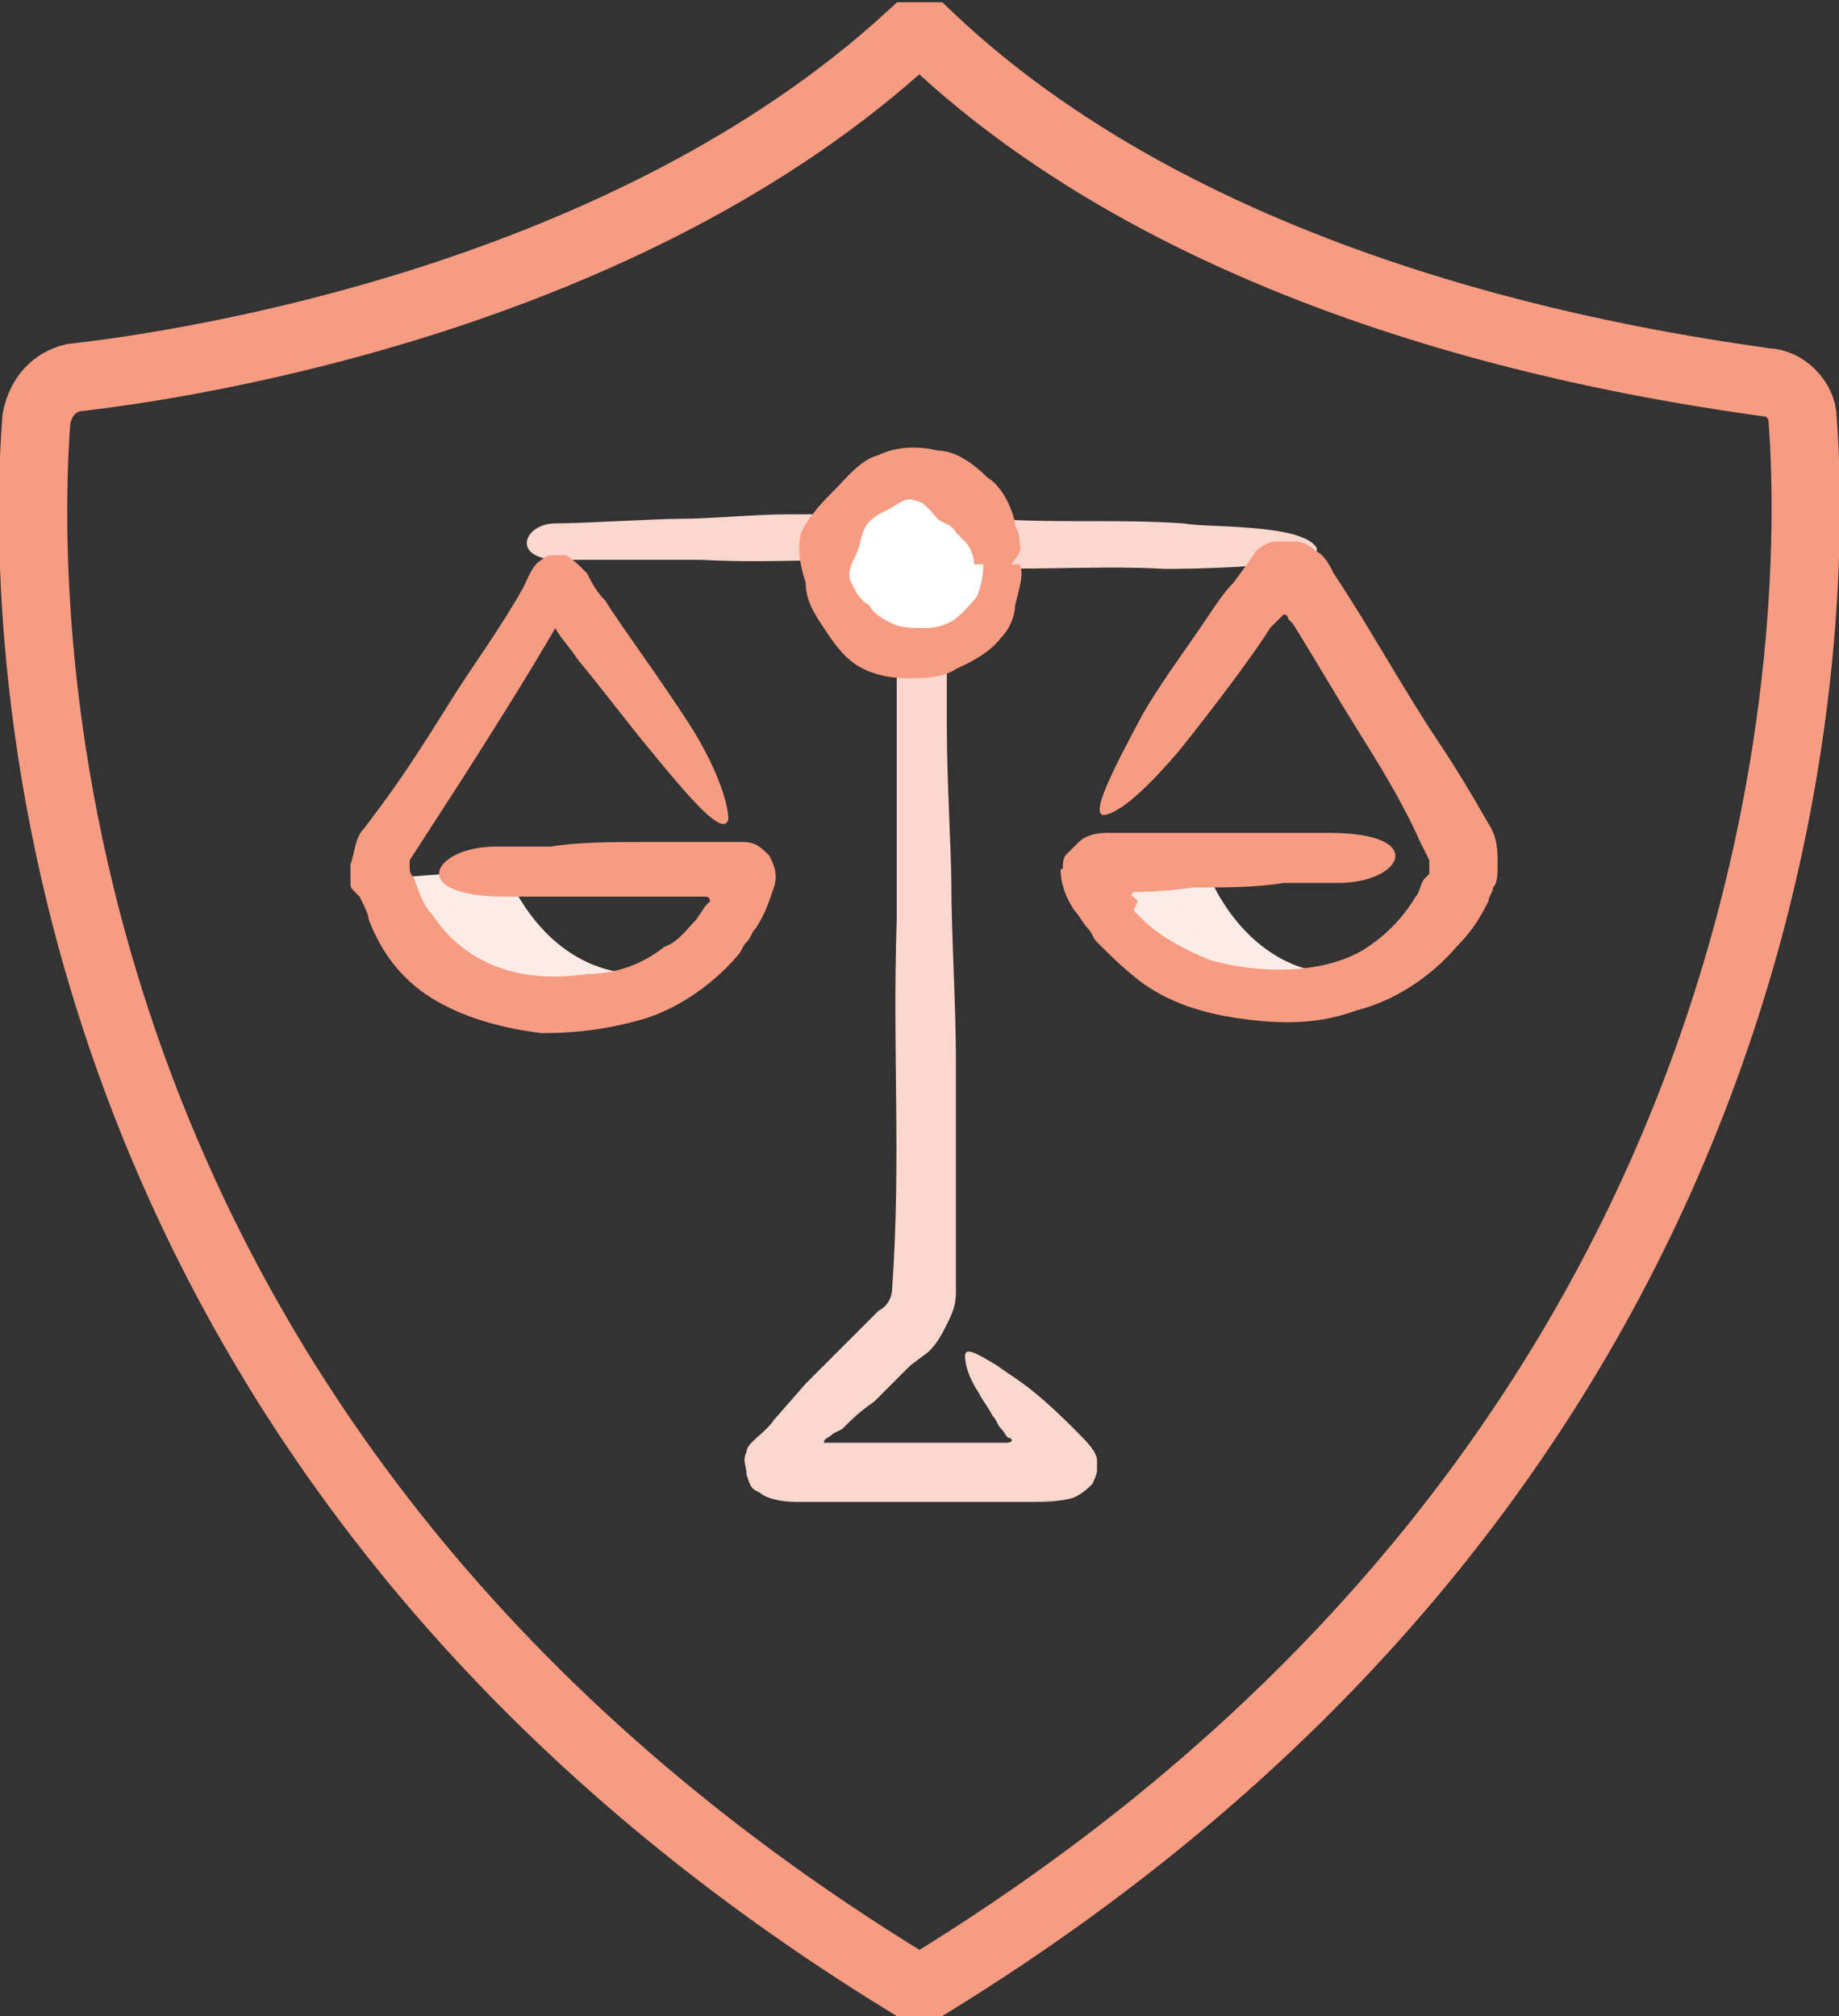
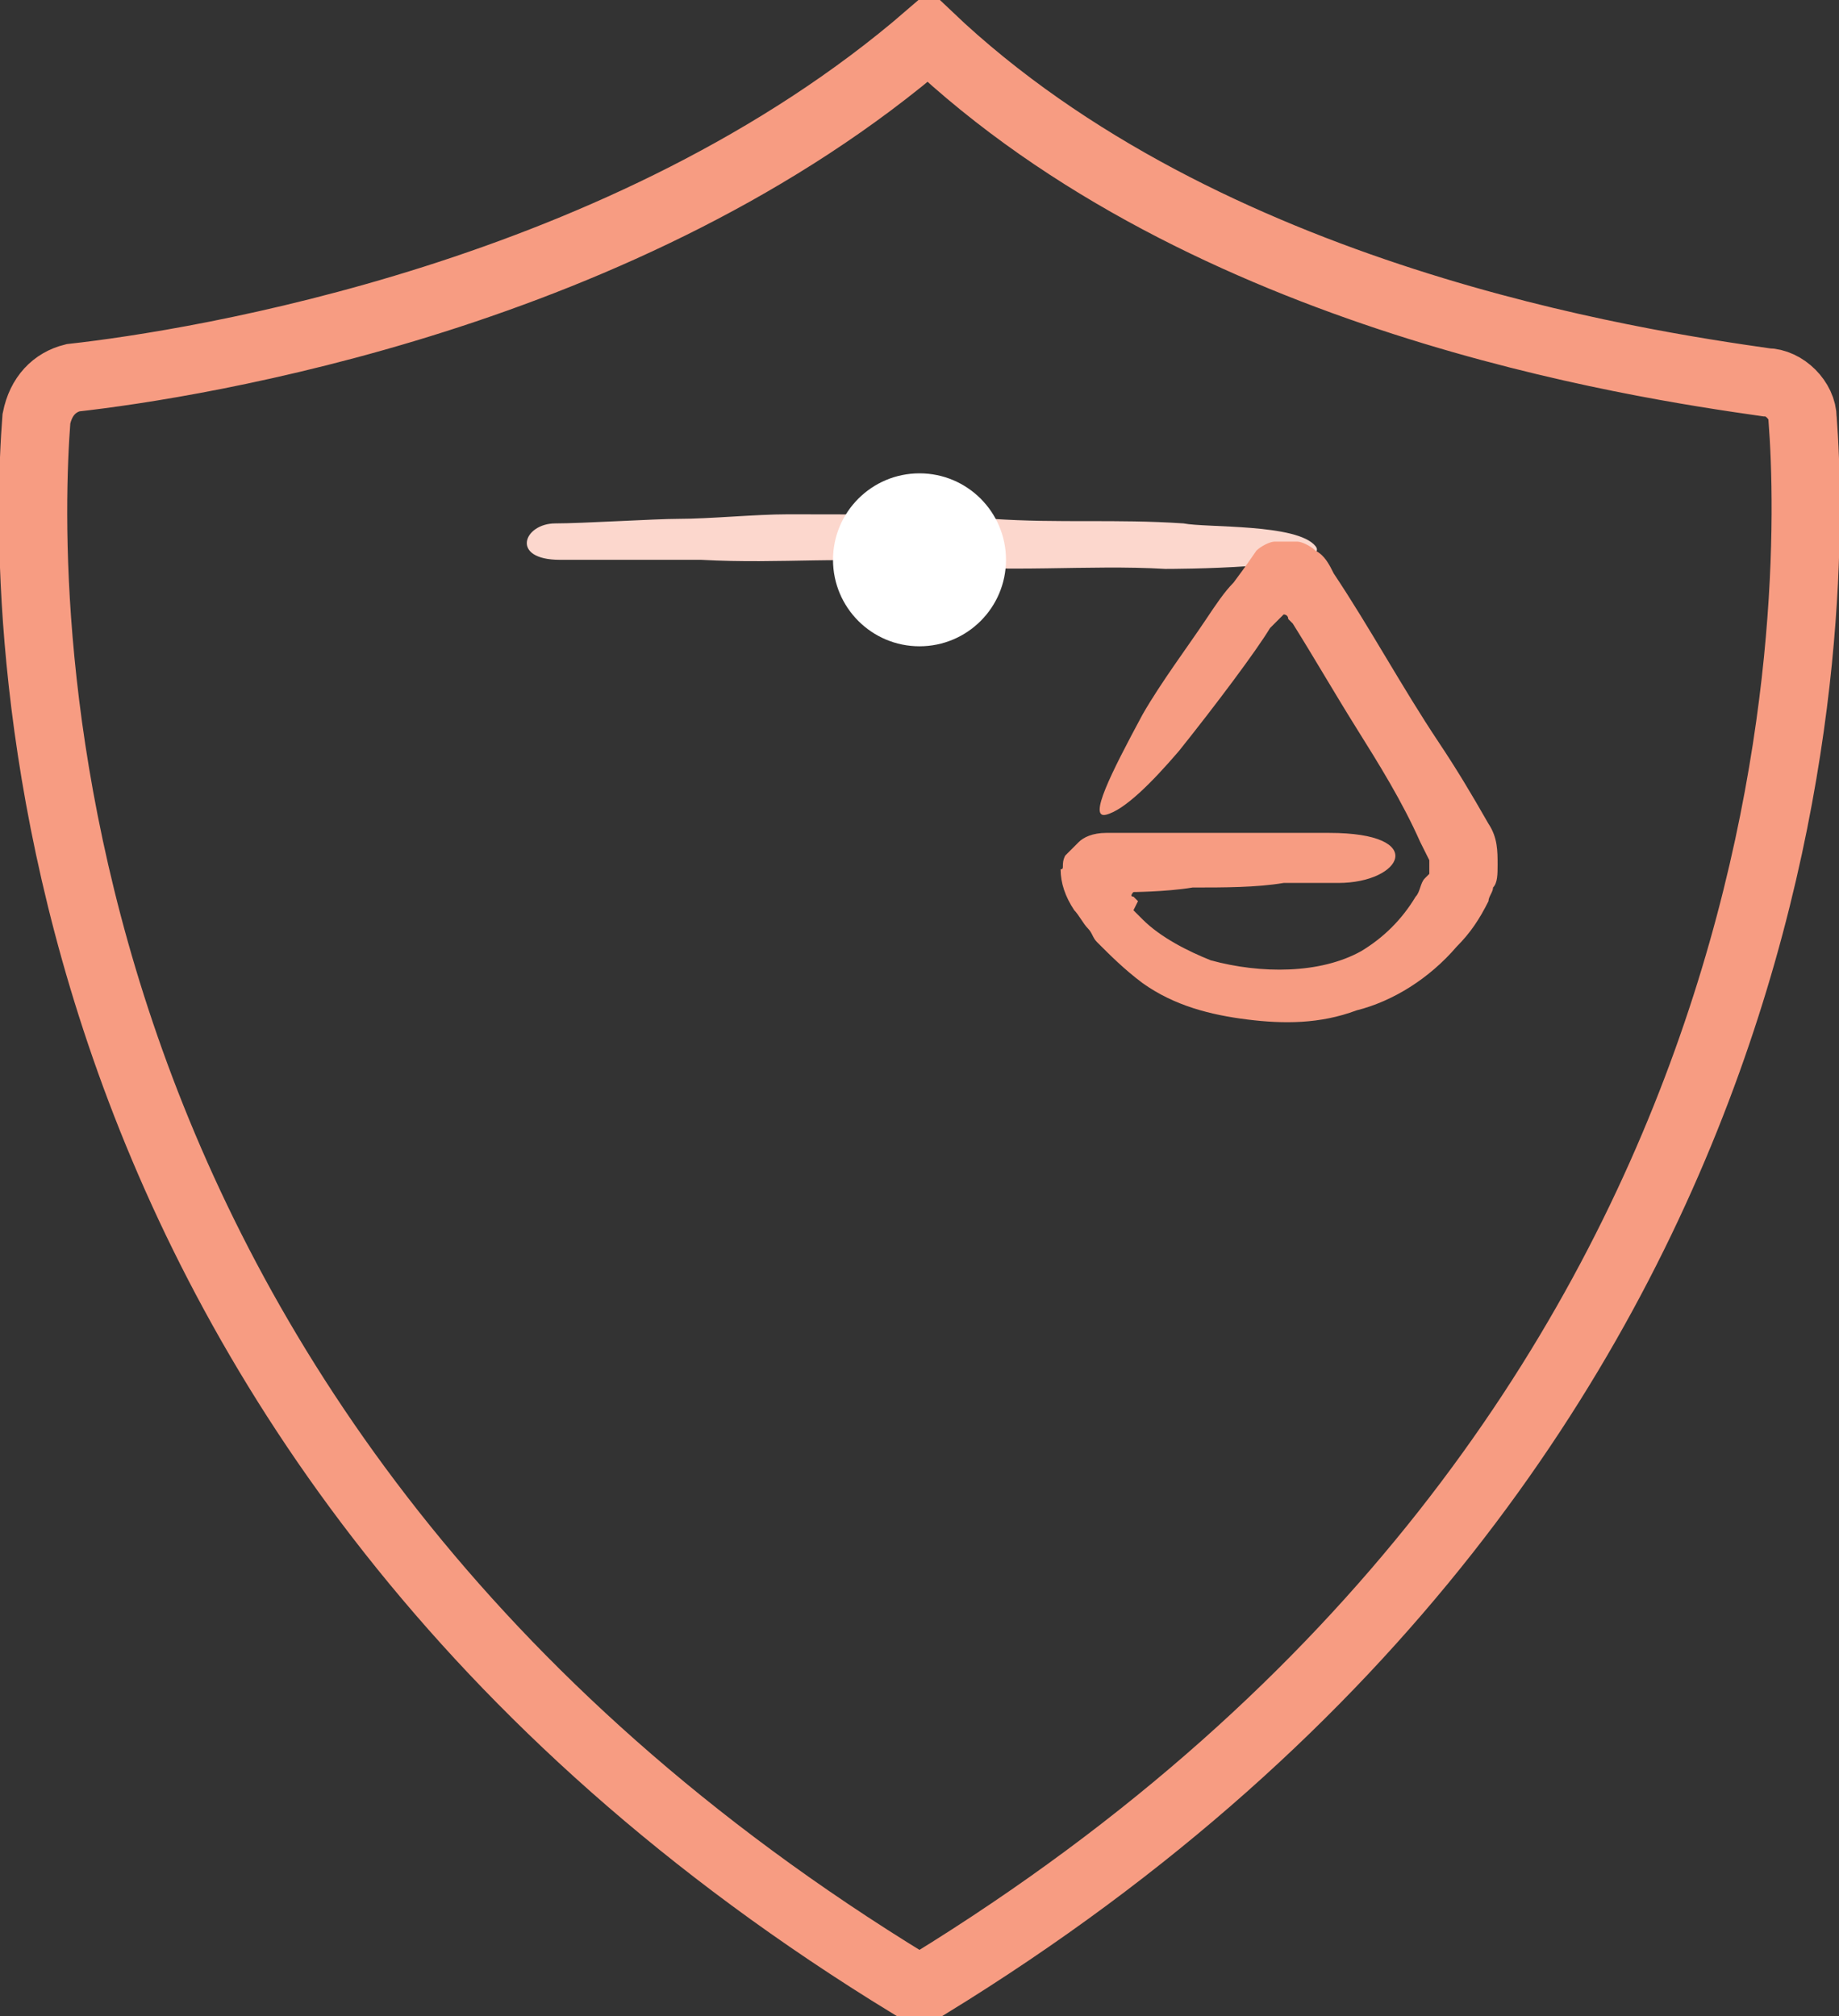
<svg xmlns="http://www.w3.org/2000/svg" version="1.1" x="0px" y="0px" viewBox="0 0 40.4 44.3" enable-background="new 0 0 40.4 44.3" xml:space="preserve">
  <rect x="0" y="0" width="40.4" height="44.3" fill="#333333" stroke="none" />
  <g id="v1" display="none">
</g>
  <g id="v2">
    <g>
-       <path fill="#FDEBE6" d="M26.5,19.1c0,0,0.8,2.3,3,2.3c0,0-3.9,1.4-5.6-2.1L26.5,19.1z" />
-       <path fill="#FDEBE6" d="M11.1,19.1c0,0,0.8,2.3,3,2.3c0,0-3.9,1.4-5.6-2.1L11.1,19.1z" />
      <g>
        <g>
-           <path fill="#FCD7CD" d="M21.2,29.8c0,0.2,0.1,0.5,0.3,0.8c0.1,0.2,0.2,0.3,0.3,0.5c0.1,0.1,0.1,0.2,0.2,0.3      c0.1,0.1,0.1,0.2,0.2,0.2c0.1,0.1-0.1,0.1-0.1,0.1l-0.2,0c-0.3,0-0.5,0-0.7,0c-0.6,0-1.2,0-1.8,0c-0.4,0-0.7,0-1.1,0      c-0.1,0-0.2,0-0.2,0c0-0.1,0.1-0.1,0.2-0.2l0.2-0.1c0.2-0.2,0.4-0.4,0.7-0.6L20,30l0.4-0.3c0.2-0.2,0.3-0.4,0.4-0.6      c0.1-0.2,0.2-0.4,0.2-0.7c0-0.3,0-0.3,0-0.5l0-0.9c0-1.2,0-2.5,0-3.7c0-1.2-0.1-2.8-0.1-3.9c0-0.6-0.1-2.3-0.1-3.4      c0-0.5,0-0.9,0-1.2c0-1.4-1.1-2-1.1,0.2c0,0.2,0,0.5,0,1c0,1.3,0,3.9,0,4.2c-0.1,2.9,0.1,5.2-0.1,8.1c0,0.2-0.1,0.4-0.3,0.5      l-0.8,0.8l-0.8,0.8l-0.7,0.8c-0.2,0.3-0.6,0.5-0.6,0.7c-0.1,0.2,0,0.3,0,0.5c0.1,0.3,0.1,0.3,0.3,0.4c0.1,0.1,0.4,0.2,0.8,0.2      l1.1,0l1.2,0l1.1,0c0.1,0,0.8,0,1.7,0c0.3,0,0.7,0,1-0.1c0.2-0.1,0.3-0.2,0.4-0.3c0,0,0.1-0.2,0.1-0.3c0-0.1,0-0.1,0-0.2      c0-0.2-0.2-0.4-0.5-0.7c-1-1-1.3-1.1-1.7-1.4C21.4,29.7,21.2,29.6,21.2,29.8z" />
-         </g>
+           </g>
      </g>
      <g>
        <g>
          <g>
            <path fill="#FCD7CD" d="M28.9,12c-0.4-0.5-2.4-0.4-2.9-0.5c-1.5-0.1-2.7,0-4.2-0.1c-1.5-0.1-3-0.1-4.5-0.1       c-0.7,0-1.7,0.1-2.4,0.1c-0.5,0-2.1,0.1-2.7,0.1c-0.7,0-1,0.8,0.1,0.8c0.6,0,2.9,0,3.1,0c1.8,0.1,3.2-0.1,4.9,0.1       c1.8,0.2,3.6,0,5.3,0.1C25.7,12.5,29.3,12.5,28.9,12z" />
          </g>
        </g>
      </g>
-       <path fill="none" stroke="#F79C82" stroke-width="1.5" stroke-miterlimit="10" d="M20.4,43.6C40.1,31.5,39.9,13.1,39.6,9.2    c0-0.4-0.4-0.8-0.8-0.8C36,8,26.5,6.6,20.4,0.8h-0.4C13.8,6.5,4.3,8,1.6,8.3C1.2,8.4,0.9,8.7,0.8,9.2C0.5,13.1,0.2,31.5,20,43.6    H20.4z" />
+       <path fill="none" stroke="#F79C82" stroke-width="1.5" stroke-miterlimit="10" d="M20.4,43.6C40.1,31.5,39.9,13.1,39.6,9.2    c0-0.4-0.4-0.8-0.8-0.8C36,8,26.5,6.6,20.4,0.8C13.8,6.5,4.3,8,1.6,8.3C1.2,8.4,0.9,8.7,0.8,9.2C0.5,13.1,0.2,31.5,20,43.6    H20.4z" />
      <g>
        <circle fill="#FFFFFF" cx="20.2" cy="12.3" r="1.9" />
        <g>
-           <path fill="#F79C82" d="M22.4,11.9c0-0.2-0.1-0.3-0.1-0.4c-0.1-0.5-0.4-0.9-0.6-1c-0.3-0.3-0.7-0.6-1.1-0.6      c-0.4-0.1-0.9-0.1-1.3,0.1c-0.4,0.1-0.7,0.5-1,0.8c-0.2,0.2-0.5,0.5-0.7,0.9c-0.1,0.4,0,0.8,0.1,1.1c0,0.4,0.2,0.7,0.4,1      c0.2,0.3,0.4,0.6,0.7,0.8c0.3,0.2,0.7,0.3,1.1,0.3c0.4,0,0.8,0,1.1-0.2c0.2-0.1,0.7-0.3,1-0.7c0.2-0.2,0.3-0.5,0.3-0.7      c0.1-0.4,0.2-0.7,0.1-0.9h-0.8c0,0.1,0,0.3-0.1,0.6c0,0.1-0.2,0.3-0.4,0.5c-0.3,0.3-0.7,0.3-0.8,0.3c-0.2,0-0.5,0-0.7-0.1      c-0.2-0.1-0.4-0.2-0.5-0.4c-0.2-0.1-0.3-0.3-0.4-0.5c-0.1-0.2,0-0.4,0.1-0.6c0.1-0.2,0.1-0.4,0.2-0.6c0.1-0.2,0.3-0.3,0.5-0.4      c0.2-0.1,0.4-0.3,0.6-0.2c0.2,0,0.4,0.3,0.5,0.4c0.1,0.1,0.3,0.1,0.4,0.3c0.1,0.1,0.1,0.1,0.2,0.2c0.1,0.1,0.2,0.3,0.2,0.5h0.8      C22.5,12.1,22.4,12,22.4,11.9z" />
-         </g>
+           </g>
      </g>
      <g>
        <g>
          <g>
-             <path fill="#F79C82" d="M16,18c0-0.4-0.3-1.2-0.8-2c-0.7-1.1-1.6-2.3-1.9-2.8c-0.2-0.2-0.3-0.4-0.4-0.6       c-0.2-0.2-0.4-0.4-0.5-0.4c-0.1,0-0.2,0-0.3,0c-0.1,0-0.2,0.1-0.2,0.1c-0.2,0.1-0.3,0.4-0.4,0.6c-0.5,0.9-1.1,1.7-1.6,2.5       c-0.5,0.8-1,1.6-1.6,2.4l-0.3,0.4c-0.2,0.2-0.2,0.5-0.3,0.8c0,0.1,0,0.3,0,0.4c0,0.1,0,0.1,0.1,0.2l0.1,0.1       c0.1,0.2,0.2,0.4,0.2,0.5C8.4,21,8.9,21.6,9.6,22c0.7,0.4,1.5,0.6,2.3,0.7c0.8,0,1.5-0.1,2.2-0.3c0.7-0.2,1.5-0.7,2.1-1.4       c0.1-0.1,0.1-0.2,0.2-0.3c0.1-0.1,0.1-0.2,0.2-0.3c0.2-0.3,0.3-0.6,0.4-0.9c0.1-0.3,0-0.5-0.1-0.7c-0.2-0.2-0.3-0.3-0.6-0.3       c-0.1,0-0.3,0-0.5,0c-0.2,0-0.4,0-0.6,0c-0.3,0-0.6,0-1,0c-0.7,0-1.5,0-2.1,0.1c-0.5,0-0.9,0-1.2,0c-1.4,0-2,1.1,0.2,1.1       c0.2,0,0.5,0,1,0c0.7,0,1.8,0,2.7,0c0.2,0,0.5,0,0.7,0c0.1,0,0.1,0.1,0.1,0.1c0,0-0.1,0.1-0.1,0.1l-0.2,0.3       c-0.2,0.2-0.4,0.5-0.7,0.6c-0.5,0.4-1.1,0.6-1.7,0.6c-1.3,0.2-2.6-0.1-3.4-1.3c-0.2-0.2-0.3-0.5-0.4-0.8C9,19.2,9,19.1,9,19.1       c0,0,0,0,0-0.1c0,0,0-0.1,0-0.1l1.1-1.7c0.7-1.1,1.4-2.2,2.1-3.4c0,0,0,0,0,0l0,0c0.1,0.2,0.3,0.4,0.5,0.7       c0.5,0.6,1.1,1.4,1.6,2C15.2,17.6,15.9,18.4,16,18z" />
-           </g>
+             </g>
        </g>
        <g>
          <g>
            <path fill="#F79C82" d="M24.3,17.9c0.4-0.1,1-0.7,1.6-1.4c0.8-1,1.7-2.2,2-2.7l0.1-0.1l0.1-0.1l0.1-0.1c0,0,0.1,0,0.1,0.1       l0.1,0.1c0.5,0.8,0.9,1.5,1.4,2.3c0.5,0.8,1,1.6,1.4,2.5l0.2,0.4c0,0.1,0,0.1,0,0.2c0,0,0,0,0,0.1l-0.1,0.1       c-0.1,0.1-0.1,0.3-0.2,0.4c-0.3,0.5-0.7,0.9-1.2,1.2c-0.9,0.5-2.2,0.5-3.3,0.2c-0.5-0.2-1.1-0.5-1.5-0.9       c-0.1-0.1-0.1-0.1-0.2-0.2C25,19.8,25,19.8,25,19.8c0,0,0,0-0.1-0.1c-0.1,0,0-0.1,0-0.1c0,0,0,0,0,0c-0.1,0,0.7,0,1.3-0.1       c0.7,0,1.4,0,2-0.1c0.5,0,0.9,0,1.2,0c1.4,0,2-1.1-0.2-1.1c-0.2,0-0.5,0-1,0c-1.2,0-3.3,0-3.9,0c-0.3,0-0.5,0.1-0.6,0.2       c-0.1,0.1-0.2,0.2-0.3,0.3c-0.1,0.2,0,0.3-0.1,0.3c0,0.3,0.1,0.6,0.3,0.9c0.1,0.1,0.2,0.3,0.3,0.4c0.1,0.1,0.1,0.2,0.2,0.3       c0.3,0.3,0.6,0.6,1,0.9c0.7,0.5,1.5,0.7,2.3,0.8c0.8,0.1,1.6,0.1,2.4-0.2c0.8-0.2,1.6-0.7,2.2-1.4c0.3-0.3,0.5-0.6,0.7-1       c0-0.1,0.1-0.2,0.1-0.3c0.1-0.1,0.1-0.3,0.1-0.5c0-0.3,0-0.6-0.2-0.9c-0.4-0.7-0.7-1.2-1.1-1.8c-0.8-1.2-1.5-2.5-2.3-3.7       c-0.1-0.2-0.2-0.4-0.4-0.5c-0.1-0.1-0.3-0.2-0.4-0.2c-0.1,0-0.4,0-0.5,0c-0.1,0-0.3,0.1-0.4,0.2c0,0-0.2,0.3-0.5,0.7       c-0.2,0.2-0.4,0.5-0.6,0.8c-0.4,0.6-1,1.4-1.4,2.1C24.4,17,23.9,18,24.3,17.9z" />
          </g>
        </g>
      </g>
    </g>
  </g>
</svg>